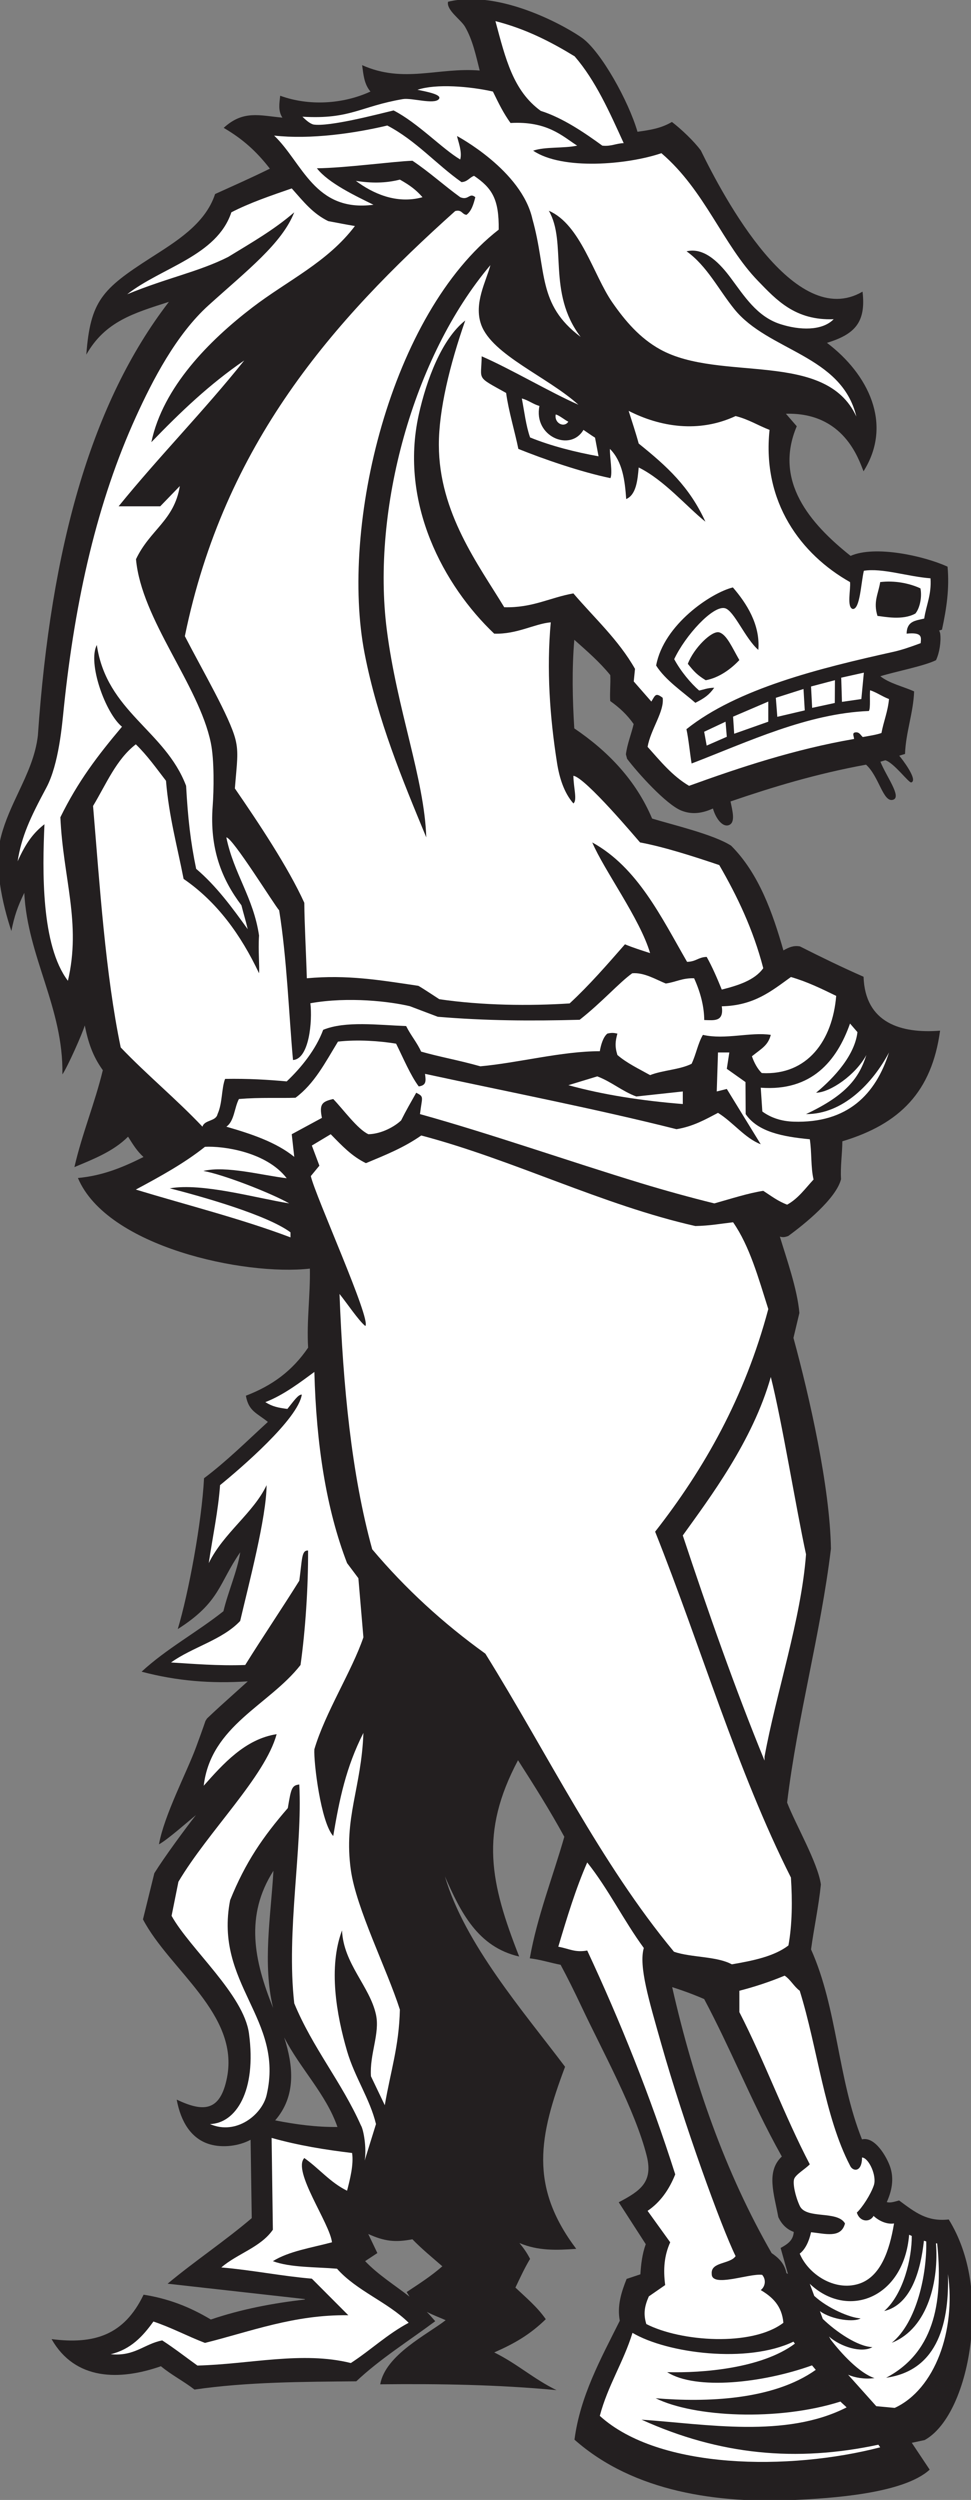
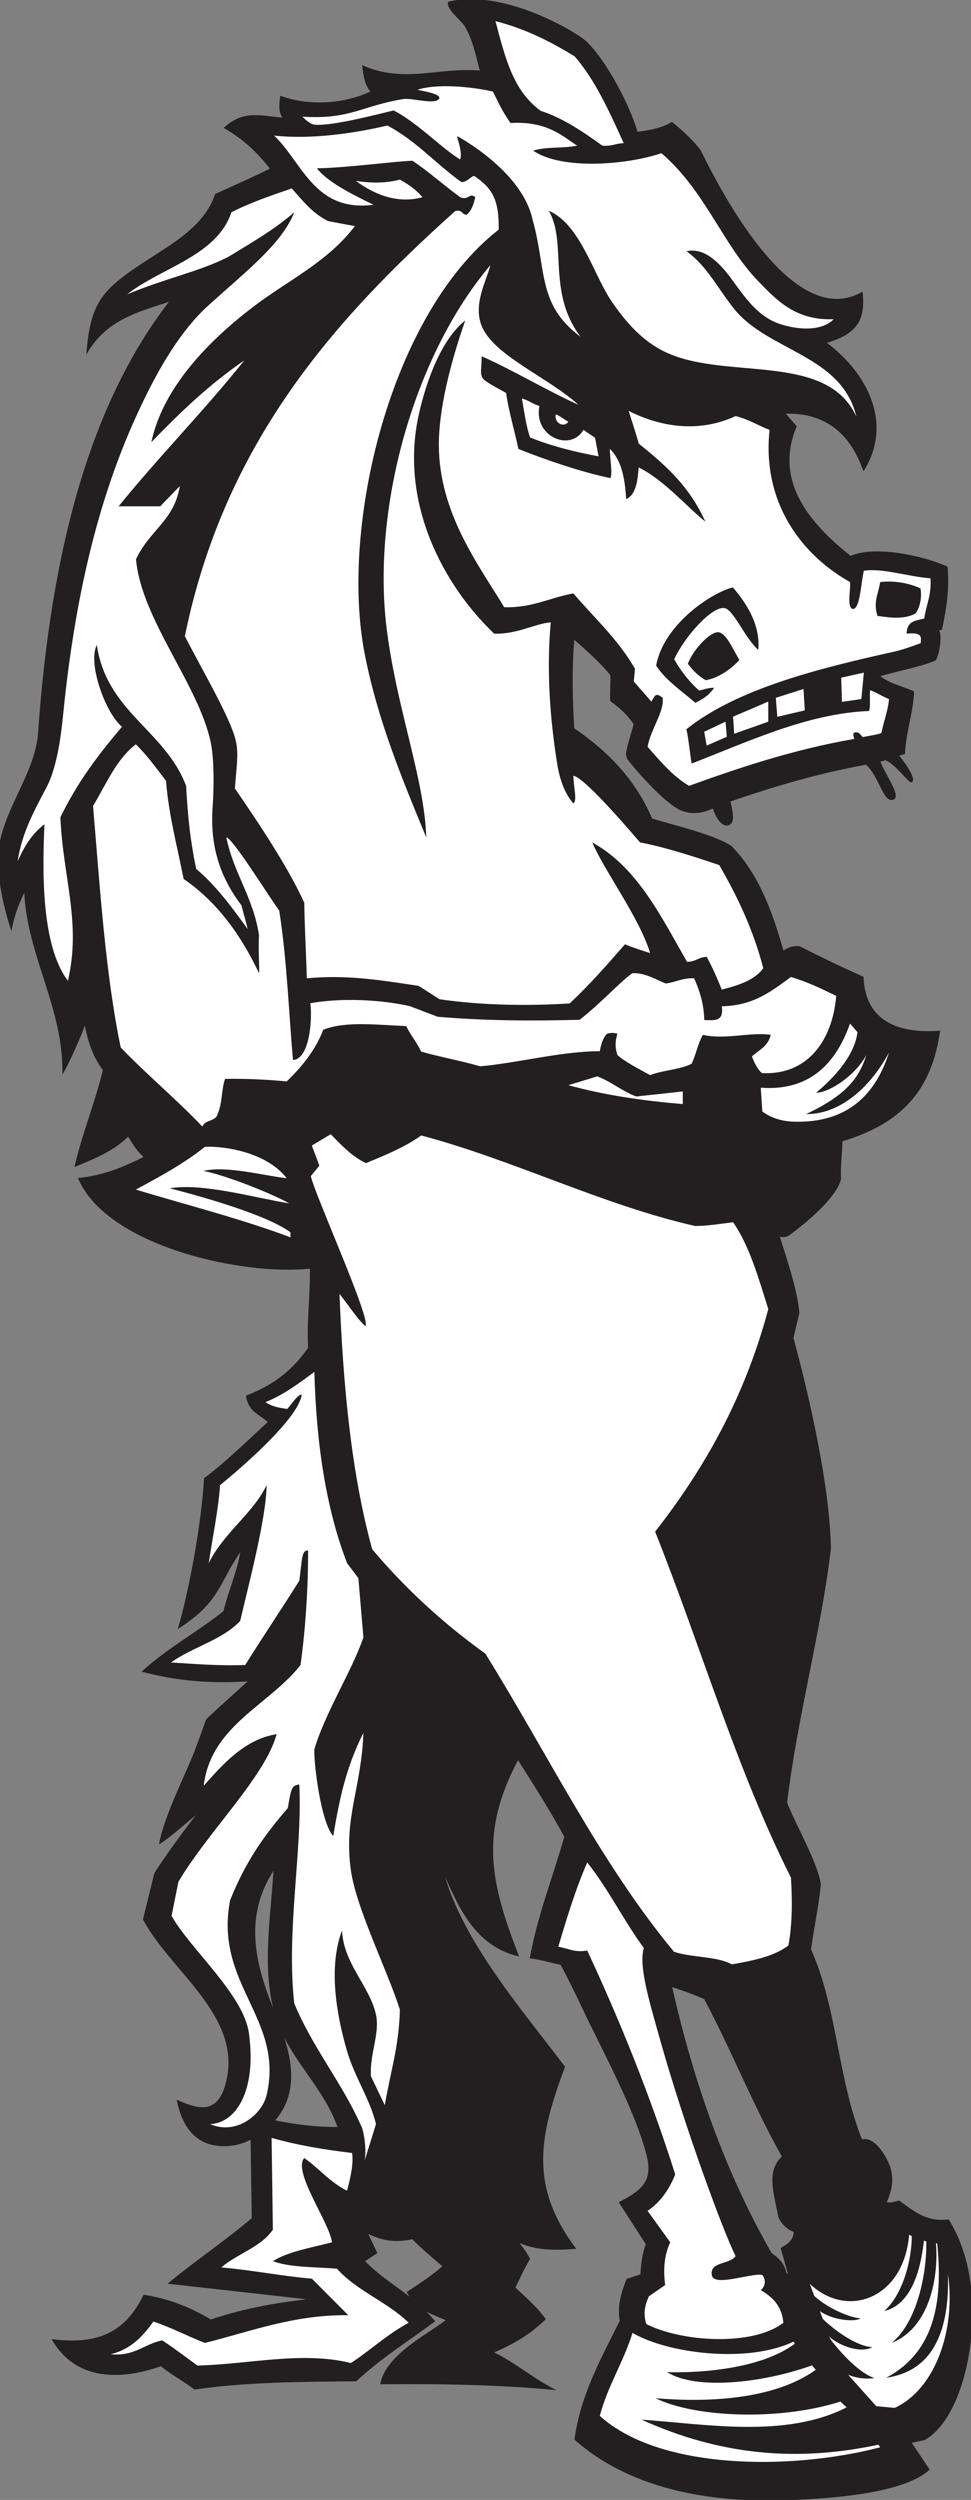
<svg xmlns="http://www.w3.org/2000/svg" viewBox="0 0 370.573 953.84" height="953.84" width="370.573" xml:space="preserve" id="svg2" version="1.1">
  <rect x="0" y="0" width="370.573" height="953.84" fill="#808080" stroke="none" />
  <defs id="defs6" />
  <g transform="matrix(1.333,0,0,-1.333,0,953.84)" id="g10">
    <g transform="scale(0.1)" id="g12">
      <path id="path14" style="fill:#231f20;fill-opacity:1;fill-rule:evenodd;stroke:none" d="m 687.77,2712.53 c -62.262,-90.03 -57.149,-142.4 -178.821,-219.85 31.016,103.65 68.586,304.88 75.207,431.81 65.203,48.95 122.742,106.3 182.785,161.15 -31.761,25.6 -55.324,30.75 -62.961,75.04 75.239,28.88 132.625,70.73 178.184,137.53 -4.57,75.75 6.473,150.74 5.008,226.28 -186.859,-21.2 -581.16,61.98 -664.07,259.36 69.14,6.44 126.152,29.16 187.718,60.08 -18.05,16.55 -28.574,33.21 -44.164,58.18 -41.812,-42.12 -99.808,-64.52 -153.593,-87.1 21.57,94.54 58.746,183.76 81.324,277.39 -29.692,41 -42.278,81.45 -51.692,128.15 -6.445,-22.73 -49.254,-118.81 -64.023,-140.2 3.191,190.76 -100.109,336.63 -109.16,519.65 -19.406,-40.14 -28.023,-65.35 -37.008,-109.2 -25.855,78.1 -51.027,189.01 -29.383,271.37 11.82,45 30.883,85.52 49.871,125.9 24.629,52.36 49.149,104.49 55.68,164.08 l -0.137,-0.69 c 18.188,263.23 55.781,507.36 121.227,724.03 59.468,196.89 141.976,371.01 253.863,516.13 -100.816,-32.4 -182.727,-56.04 -236.5,-151.04 11.512,153.89 45.84,187.93 182.645,276 71.878,46.27 157.73,96.91 186.054,183.66 52.477,23.8 105.176,47.03 156.813,72.64 -38.789,49.93 -77.711,84.82 -132.188,116.71 55.797,51.3 102.692,35.33 168.106,29.27 -12.934,19.62 -8.617,41.02 -6.367,62.7 81.933,-29.84 179.183,-24.42 258.442,11.99 -18.47,21.87 -20.07,48.55 -23.85,75.55 119,-53.22 217.81,-5.63 336.61,-15.41 -10.64,42.06 -19.99,87.58 -42.06,125.4 -11.99,20.54 -53.73,47.49 -48.63,71.45 153.47,37.41 348.59,-77.27 385.48,-104.75 53.42,-39.81 131.45,-179.32 156.96,-267.37 35.93,5 66.87,9.57 98.59,28.09 26.27,-20.13 63.34,-55.01 82.83,-81.75 64.83,-132.62 268.34,-517.7 462.91,-403.94 10.51,-89.03 -23.32,-122.36 -101.87,-146.57 118.04,-89.13 189.82,-232.35 104.72,-367.65 -14.06,34.58 -56.11,169.27 -222.22,164.72 l 31.03,-35.79 c -66.48,-157.11 37.42,-278.23 154.1,-371.02 70.41,30.9 209.85,-0.01 277.64,-30.86 5.72,-62.69 -2.81,-119.2 -15.92,-180.32 l -8.2,-2.47 c 1.21,-2.41 2.25,-5.13 3.05,-8.25 3,-23.03 -1.98,-55.65 -11.98,-76.63 -33.1,-16.58 -116.28,-32.65 -159.43,-45.97 25.43,-20.37 66.07,-29.58 96.74,-43.42 -2.09,-61.07 -24.02,-117.94 -26,-179.04 -5.54,-1.63 -11.13,-3.19 -16.58,-5.06 6.74,-7.54 55.2,-70.24 34.36,-76.47 -6.86,-2.04 -49.73,56.66 -74.24,63.47 l -14.01,-4.2 c 16.7,-41.63 60.88,-99.93 37,-108.57 -29.16,-10.56 -40.18,65.92 -78.19,100.17 -70.8,-12.92 -138.01,-29 -202.87,-47.12 -62.81,-17.57 -124.3,-37.36 -185.1,-58.21 5.8,-28.1 14.96,-61.15 -5.39,-67.91 -17.89,-5.95 -36.97,19.52 -44.94,47.74 -35.78,-16.26 -64.33,-16.42 -90.56,-5.89 -43.42,17.43 -124.56,107.48 -155.28,148.23 l -3.34,12.72 c 3.87,30.17 15.28,57.44 22.21,86.71 -19.26,27.25 -40.16,46.47 -67.15,65.88 -1.58,24.91 1.52,49.59 0.18,74.21 -30.45,37.5 -67.03,69.09 -102.97,101.07 -7.09,-83.54 -5.22,-170.08 -0.08,-253.56 97.17,-65.75 176.68,-148.88 222.81,-258.12 59.63,-18.13 176.15,-45.49 226.21,-77.63 79.83,-79.87 119.32,-193.54 149.71,-299.77 15.86,9.07 29.2,14.73 47.38,11.45 60.06,-30.42 120.45,-59.75 182.09,-86.86 4.38,-132.54 107.64,-163.09 219.07,-154.33 -23.68,-174.56 -114.79,-267.03 -279.77,-316.65 -0.25,-36.22 -6,-72.06 -3.75,-108.32 -13.97,-55.87 -105.57,-129.64 -151.23,-162.78 -9.3,-3.1 -13.95,-4.43 -23.91,-1.73 18.64,-61.72 50.14,-150.43 55.86,-218.55 l -16.97,-71.28 c 46.48,-170.7 104.53,-427.73 107.32,-603.53 -29.57,-244.33 -96.11,-482.16 -125.48,-726.53 24.49,-63.39 87.85,-172 96.68,-234.33 -6.22,-62.5 -19.73,-123.8 -28.15,-185.98 75.72,-169.12 75.94,-368.94 145.84,-543.74 37.91,9.3 71.86,-52.353 80.68,-78.81 9.22,-27.579 8.75,-59.93 -9.68,-100.641 10.25,-3.457 24.7,1.969 35.25,4.644 46.84,-34.753 80.27,-61.21 142.13,-54.402 64.02,-103.672 76.6,-230.879 63.01,-349.68 C 2764.61,325.047 2715.9,209.465 2647.3,171.453 l -36.85,-7.84 51.23,-76.828 C 2585.63,16.844 2374.1,4.727 2276.05,0 c -218.14,-10.535 -460.8,21.57 -631.3,172.598 16.36,124.843 74.66,230.175 129.74,340.41 -7.99,42.305 4.06,81.004 19.57,119.734 l 39.4,13.137 c 1.68,28.664 5.37,59.148 15.37,86.191 l -77.38,119.981 c 61.34,32.414 99.18,57.344 80.03,133.211 -32.96,130.638 -126.99,300.188 -186.27,426.148 -20.09,42.69 -40.25,83.26 -60.17,120.39 -29.98,5.74 -57.6,14.96 -88.26,18.46 21.36,120.33 65.52,231.41 98.88,347.91 -41.5,75.95 -86.85,147.75 -132.57,219.13 -110.37,-208.01 -79.55,-350.72 3.3,-561.85 -118.27,27.25 -167.3,126.06 -212.62,229.43 56.57,-193.02 224.65,-386.55 344.04,-545 -74.02,-196.9 -103.81,-341.142 31.98,-521.15 -56.31,-4.074 -109.52,-5.996 -162.7,16.747 12.15,-14.629 21.93,-28.602 30.53,-45.477 -16.06,-26.594 -28.54,-54.16 -41.94,-82.109 30.86,-29.297 62.03,-54.961 86.9,-90.508 -46.37,-45.078 -90.53,-70 -147.58,-95.117 65.43,-32.09 112.81,-76.094 178.42,-107.969 -167.87,15.859 -336.39,18.516 -504.87,16.726 14.93,84.375 135.88,143.243 187.39,183.536 -18.02,7.929 -36.55,14.707 -54,23.839 8.38,-8.593 16.2,-17.734 24.13,-26.765 C 1170.52,455.184 1088.81,404.383 1020,339.59 867.262,338.164 708.082,337.969 556.832,315.957 c -30.879,23.945 -66.195,41.875 -96.133,66.797 -117.808,-41.242 -245.539,-41.27 -313.047,77.644 121.961,-15.527 207.7,11.036 263.434,127.168 70.922,-11.238 130.988,-34.351 192.57,-71.101 87.36,29.687 178.153,46.922 269.684,57.265 l -1.309,1.375 -392.176,43.887 c 78.286,65.246 163.59,121.789 240.887,187.68 l -3.304,224.288 c -33.485,-18.12 -79.805,-23.62 -116.282,-13.1 -53.418,15.39 -83.457,64.04 -95.265,128.05 75.632,-35.86 124.699,-35.38 144.027,63.05 35.707,181.72 -164.496,307.86 -240.598,452.88 l 32.555,132.15 c 28.852,46.44 89.551,128.77 119.039,166.21 -20.664,-16.61 -82.086,-71.14 -105.824,-83.6 15.062,83.91 80.297,207.4 106.535,278.89 9.121,24.86 18.254,49.72 26.672,74.42 l 4.512,7.04 c 26.296,25.08 50.738,46.98 75.171,68.87 13.817,12.38 27.645,24.77 41.317,37.23 -105.274,-6.75 -201.793,0.79 -303.93,27.68 71.063,65.66 158.379,112.79 234.313,173.08 13.156,55.49 40.05,115.59 48.09,168.72 z m 1568.15,-2065.753 -21.02,74.5 c 20.28,11.094 35.98,21.606 37.66,45.93 -20.61,7.43 -35.14,22.723 -44.26,42.402 -12.28,67.313 -35.6,130.215 10.06,173.418 -46.91,83.893 -83.83,163.173 -121.17,243.383 -31.66,68 -63.65,136.68 -101.12,207.28 -21.97,9.62 -43.67,17.86 -63.59,24.82 -9.73,3.39 -19.16,6.53 -28.05,9.38 31.31,-138.22 69.4,-269.62 114.85,-393.53 48.04,-131.02 104.43,-253.844 169.9,-367.77 19.45,-13.25 36.6,-29.031 42.36,-57.285 1.49,-0.77 2.95,-1.61 4.38,-2.528 z m -1083.38,-64.953 -8.24,13.313 c 34.95,23.117 70.56,45.949 102.12,73.679 -29,25.325 -58.87,49.629 -85.66,77.325 -48.91,-9.403 -79.6,-6.102 -126.4,15.097 l 26.01,-54.539 -35.01,-23.097 c 37.59,-39.414 84.41,-68.446 127.18,-101.778 z M 966.117,1067.58 c -32.527,94.19 -107.512,168.06 -152.469,256.39 26.122,-80.9 34.915,-167.46 -25.82,-237.5 58.992,-11.67 117.965,-19.55 178.289,-18.89 z M 781.84,1408.46 c -30.567,127.05 -6.348,263.32 1.019,392.44 -81.808,-128.15 -55.941,-256.28 -1.019,-392.44 v 0" />
      <path id="path16" style="fill:#ffffff;fill-opacity:1;fill-rule:evenodd;stroke:none" d="m 1850.43,503.508 c -9.02,29.469 -5.06,51.187 7.21,79.199 l 46.79,32.398 c -5.95,45.508 -2.73,84.368 14.4,122.395 l -64.79,90 c 36.51,24.688 61.7,60.703 79.2,104.402 -71.89,225.728 -157.38,437.808 -252.01,640.798 -35.16,-6.54 -51.85,5.37 -82.79,10.81 24.76,83.22 49.9,166.1 82.79,241.2 60.2,-75.41 104.59,-166.62 162.01,-244.81 -14.94,-52.02 14.57,-149.46 49.83,-273.97 65.06,-229.68 171.97,-524.719 212.97,-608.032 -16.08,-23.523 -71.14,-15.8 -68.4,-50.398 -1.29,-41.203 106.91,1.609 144.35,-3.125 11.43,-12.687 10.02,-32.609 -3.96,-43.672 33.14,-19.668 60.66,-44.941 64.8,-93.605 -89.86,-68.7 -294,-54.188 -392.4,-3.59 v 0" />
-       <path id="path18" style="fill:#ffffff;fill-opacity:1;fill-rule:evenodd;stroke:none" d="m 2289.63,705.105 c 15.02,11.243 26.56,33.86 32.4,61.192 39.81,-3.77 86.21,-18.66 97.21,25.207 -21.94,38.066 -111.39,10.945 -129.61,50.398 -13.15,28.469 -20.16,63.828 -16.02,76.653 4.18,12.949 32.35,29.023 44.83,42.148 -72.89,139.507 -129.51,295.297 -201.6,435.597 0,20.4 0,40.8 0,61.2 45.82,11.78 88.9,26.3 129.61,43.2 17.22,-11.57 26.56,-31.02 43.18,-43.2 51.05,-163.75 70.55,-359.05 144,-500.402 7.58,-17.371 34.12,-20.34 34.46,23.215 19.41,-1.418 42.79,-52.579 33.77,-79.485 -9.03,-26.902 -33.31,-63.848 -48.75,-78.281 8.51,-27.676 37.57,-28.563 47.94,-9.512 16.14,-15.183 39.24,-24.805 58.58,-21.531 -12.89,-78.301 -38.75,-153.039 -100.8,-172.805 -69.3,-22.066 -144.63,27.149 -169.2,86.406 v 0" />
      <path id="path20" style="fill:#ffffff;fill-opacity:1;fill-rule:evenodd;stroke:none" d="m 972.035,3451.9 c 20.934,-25.69 54.325,-76.01 73.805,-91.68 18.66,15.48 -144.008,374.28 -155.934,429.14 l 24.532,29.74 -21.602,57.6 54,32.4 c 33.664,-34.39 60.484,-63.06 100.804,-82.8 55.84,23.35 108.04,43.99 158.4,79.2 264.47,-69.86 518.61,-199.09 784.8,-259.2 42.85,1.03 67.89,6.1 107.99,10.81 47.73,-68.69 72.69,-160.12 100.8,-248.41 -67.44,-252.95 -183.36,-457.43 -323.99,-637.2 131.04,-328.55 234.67,-684.53 388.79,-990 4.28,-65.7 3.79,-134.81 -7.18,-194.4 -40.84,-31.17 -100.55,-43.46 -162.02,-53.99 -43.57,23.62 -115.44,18.95 -165.6,35.99 -210.65,253.74 -361.93,566.88 -539.99,853.2 -120.8,86.8 -229.07,186.14 -324,298.8 -59.31,215.5 -83.406,466.2 -93.605,730.8 v 0" />
-       <path id="path22" style="fill:#ffffff;fill-opacity:1;fill-rule:evenodd;stroke:none" d="m 2188.83,2116.3 c -85.04,207.76 -161.04,424.56 -233.99,644.4 76.8,107.07 200.22,270.19 252,453.6 31.89,-126.57 72.18,-375.41 100.8,-507.6 -13.73,-185.53 -86.57,-400.7 -118.81,-579.6 0,-3.59 0,-7.2 0,-10.8 v 0" />
-       <path id="path24" style="fill:#ffffff;fill-opacity:1;fill-rule:evenodd;stroke:none" d="m 2185.23,3747.11 c -43.47,-6.68 -91.81,-22.54 -140.07,-36.01 -68.17,16.76 -143.38,37.6 -209.12,57.6 -207.54,63.15 -431.41,141.84 -633.6,198 5.93,50.18 12.83,48.97 -10.8,61.21 -15.51,-27.58 -29.67,-51.94 -43.2,-79.21 -18.63,-17.89 -56.53,-38.79 -93.6,-39.6 -31.11,14.08 -72.36,71.51 -100.801,100.8 -32.785,-7.44 -40.215,-15.1 -32.402,-54 l -86.399,-46.8 7.2,-64.8 c -51.77,41.83 -121.754,65.45 -194.403,86.4 22.903,15.51 22.723,54.09 36.004,79.2 61.531,5.11 116.293,1.98 161.996,3.61 54.028,40.13 84.504,99.85 121.606,160.68 55.319,6.3 118.829,2 166.399,-5.89 20.68,-41.71 41.49,-91.3 64.8,-122.4 21.52,3.23 20.89,14.46 18,36 240.74,-52.04 486.09,-99.51 720,-158.39 47.44,7.76 82.61,27.77 118.8,46.79 43.6,-27.21 76.9,-72.37 122.39,-90 l -97.19,158.4 -28.81,-7.2 3.61,111.61 h 32.39 l -7.19,-46.81 53.5,-37.92 0.5,-91.68 c 34.46,-50.74 105.71,-64.69 183.6,-72 5.8,-36.2 2.61,-81.39 10.8,-115.2 -23.67,-25.52 -43.91,-54.49 -75.61,-72 -26.25,9.75 -46.52,25.48 -68.4,39.61 v 0" />
      <path id="path26" style="fill:#ffffff;fill-opacity:1;fill-rule:evenodd;stroke:none" d="m 579.641,3930.7 c -74.7,78.91 -158.942,148.26 -234.004,226.8 -43.965,210.47 -60.36,467.61 -79.199,691.2 37.472,62.13 66.152,133.05 122.402,176.4 32.359,-31.24 58.703,-68.49 86.398,-104.4 8.399,-101.99 32.453,-188.34 50.399,-280.8 96.035,-65.97 163.949,-160.06 216,-270 1.976,17.23 -2.887,64.82 0,108.01 -16.024,108.77 -72.461,177.13 -93.602,280.79 17.449,0.19 137.57,-193.93 151.203,-208.8 22.125,-136.89 28.028,-300.68 39.602,-428.4 46.394,2.79 55.957,111.14 49.769,162.53 109.996,19.48 229.091,4.81 284.951,-8.49 l 79.82,-30.25 c 137.91,-11.56 267.5,-12.34 406.25,-8.59 64.65,50.9 112.38,105.72 150.41,133.09 34.2,2.99 68.55,-18.29 96.13,-29.33 29.59,4.23 47.01,16.09 81.08,15.04 19.23,-42.4 28.69,-82.58 29,-119.55 27.91,-0.69 56.97,-5.97 50.2,39.34 92.87,1.92 142.79,44.22 197.98,83.81 47.48,-13.72 88.38,-34.03 129.61,-54 -10.49,-127.64 -82.09,-228.01 -212.89,-220.97 -12.26,11.12 -23.04,31.94 -28.32,48.17 28.63,22.83 45.92,30.89 54.01,61.21 -57.56,8.85 -130.79,-14.68 -194.4,0 -14.3,-24.12 -19.86,-56.95 -32.4,-82.81 -33.52,-16.89 -82.64,-18.16 -118.81,-32.4 -32.3,18.08 -66.56,34.24 -93.59,57.6 -7.84,25.19 -5.73,40 0,61.21 -9.59,2.01 -15.57,3.21 -28.81,0 -11.78,-9.68 -18.34,-31.36 -21.58,-50.41 -108.17,0.19 -232.74,-33.3 -342.01,-43.19 -63.8,17.99 -113.85,26.26 -169.55,42.05 -11.69,26 -29.46,46.15 -42.85,73.14 -80.71,3.04 -174.477,15.22 -237.602,-10.79 -20.824,-56.33 -62.949,-108.49 -104.402,-147.61 -53.965,4.88 -108.887,8.32 -176.398,7.2 -10.536,-27.44 -7.258,-69.29 -21.602,-100.8 -4.789,-21.61 -37.109,-15.68 -43.195,-36 v 0" />
      <path id="path28" style="fill:#ffffff;fill-opacity:1;fill-rule:evenodd;stroke:none" d="m 1954.84,3995.5 c -117.75,9.46 -227.89,26.52 -327.59,54 l 82.79,25.2 c 40.88,-15.52 70.55,-42.24 111.6,-57.59 l 133.2,14.39 v -36 0" />
      <path id="path30" style="fill:#ffffff;fill-opacity:1;fill-rule:evenodd;stroke:none" d="m 2023.24,5021.5 -7.2,39.6 61.21,28.8 3.59,-43.2 -57.6,-25.2 v 0" />
      <path id="path32" style="fill:#ffffff;fill-opacity:1;fill-rule:evenodd;stroke:none" d="m 2102.01,5055.39 -3.18,48.91 100.8,43.2 v -57.6 l -97.62,-34.51 v 0" />
      <path id="path34" style="fill:#ffffff;fill-opacity:1;fill-rule:evenodd;stroke:none" d="m 2225.47,5103.88 -4.24,54.42 79.2,25.21 3.61,-61.21 -78.57,-18.42 v 0" />
-       <path id="path36" style="fill:#ffffff;fill-opacity:1;fill-rule:evenodd;stroke:none" d="m 2325.21,5129.5 -3.18,61.2 68.4,18 -0.41,-65.22 -64.81,-13.98 v 0" />
      <path id="path38" style="fill:#ffffff;fill-opacity:1;fill-rule:evenodd;stroke:none" d="m 2410.55,5146.66 -2.11,69.24 64.8,14.4 -7.2,-75.6 -55.49,-8.04 v 0" />
      <path id="path40" style="fill:#ffffff;fill-opacity:1;fill-rule:evenodd;stroke:none" d="m 1713.63,5849.5 c -66.75,12.05 -136.29,29.64 -195.95,53.97 -11.68,32.71 -16.53,74.36 -23.64,111.63 18.95,-5.04 31.76,-16.22 50.39,-21.59 -17.85,-86.65 88.28,-132.79 126,-68.41 12.11,-7.99 22.73,-15.85 33.16,-22.24 l 10.04,-53.36 v 0" />
      <path id="path42" style="fill:#ffffff;fill-opacity:1;fill-rule:evenodd;stroke:none" d="m 1591.09,5969.28 c 10.36,-2.48 26.39,-16.3 36.02,-20.65 -11.88,-18.59 -40.98,-4.29 -36.02,20.65 v 0" />
      <path id="path44" style="fill:#ffffff;fill-opacity:1;fill-rule:evenodd;stroke:none" d="m 1018.84,6637.91 c 43.17,-6.93 85.41,-6.97 126,3.59 29.19,-16.52 46.04,-29.04 64.8,-50.4 -75.72,-20.9 -144.18,12.04 -190.8,46.81 v 0" />
      <path id="path46" style="fill:#ffffff;fill-opacity:1;fill-rule:evenodd;stroke:none" d="m 1418.44,7095.1 c 86.99,-22.21 159.02,-59.36 226.79,-100.8 60.1,-69.5 99.81,-159.4 140.41,-248.4 -22.16,-0.64 -35.68,-9.91 -61.21,-7.2 -48.65,35.36 -112.38,79.37 -176.25,99.5 -79.14,57.66 -100.78,149.07 -129.74,256.9 v 0" />
      <path id="path48" style="fill:#ffffff;fill-opacity:1;fill-rule:evenodd;stroke:none" d="m 1379.05,6135.73 c -0.78,-70.35 -18.04,-55.88 70.01,-104.89 6.49,-49.9 25.61,-113.14 34.98,-160.17 72.64,-29.36 179.18,-66.14 263.66,-83.66 6.77,14.79 -2.35,61.23 -1.45,83.66 36.39,-36.7 42.83,-90.79 46.58,-143.57 28.46,12.35 32.54,52.94 35.8,90.49 73.44,-36.5 135.82,-110.95 191,-155.29 -45.92,100.48 -109.9,158.39 -191,223.68 -8.71,32.11 -19.08,62.54 -28.81,93.6 90.18,-46.06 200.75,-64.03 306.22,-14.88 36.58,-9.02 64.25,-26.95 97.2,-39.6 -21.91,-207.01 90.12,-356.58 230.39,-435.6 2.54,-20.27 -10.23,-72.51 8.03,-77.06 20.66,-0.55 23.11,72.76 31.58,109.46 53.24,8.39 124.94,-16.65 190.8,-21.6 3.17,-47.57 -12.32,-76.48 -18,-115.2 -24.61,-6.1 -49.63,-6.54 -50.4,-43.2 46.18,4.58 41.53,-10.34 40.24,-27.28 -30.68,-11.26 -53.56,-19.29 -78.44,-24.82 -211.52,-47 -446.62,-105.19 -592.19,-221.38 5.88,-25.32 11.12,-78.14 14.87,-98.18 161.76,62.16 331.07,143.19 507.5,150.27 5.45,7.78 1.5,46.49 3.61,59.39 19.71,-6.71 34.81,-18 54,-25.2 -3.35,-36.24 -15.43,-63.76 -21.6,-97.2 -14.59,-5.17 -36.11,-8.34 -53.55,-11.54 -6.95,6.34 -9.61,14.77 -21.13,13.34 -9.93,-1.24 -4.61,-9.77 -3.68,-18.83 -168.9,-29.09 -327.13,-81.47 -472.44,-134.17 -48.32,28.47 -82.48,71.11 -118.79,111.61 9.07,50.8 48.5,101.47 43.21,140.39 -20.14,15.52 -21.23,7.75 -32.41,-10.8 l -50.41,57.6 3.6,36 c -47.37,83.42 -116.21,145.38 -176.39,216 -67.28,-11.92 -116.66,-41.74 -198.01,-39.6 -73.27,121.15 -186.77,269.82 -187.19,464.4 -0.22,99.78 31.25,229.73 75.6,356.4 -67.2,-52.8 -111.13,-170.08 -133.2,-270 -56.09,-253.91 72.07,-489.67 216,-626.4 64.93,-2.39 115.47,28.33 162,32.4 -12.31,-134.63 -2.82,-271.01 18.06,-403.16 6.62,-41.85 19.98,-84.95 46.74,-115.24 11.72,9.22 0.35,44.44 0,79.2 34.57,-4.98 184.12,-183.6 190.8,-190.8 70.69,-13.21 155.26,-40.73 226.8,-64.8 51.4,-88.99 97.05,-183.73 125.99,-295.2 -25,-35 -73.41,-49.65 -118.78,-61.19 -13.21,32.39 -26.84,64.37 -43.21,93.59 -24.96,-1.03 -29.78,-13.55 -56.13,-14.2 -73.81,127.79 -141.43,270.25 -271.47,341.8 33.64,-79.45 136.78,-218.72 165.59,-316.8 -24.51,7.89 -49.16,15.64 -71.99,25.21 -51.02,-58.2 -101.66,-116.74 -158.4,-169.2 -114.88,-7.41 -249.87,-5.99 -373.09,12.05 -13.94,8.86 -45.43,30.11 -60,38.34 -112.28,16.73 -203.121,32.09 -319.312,21.6 -1.958,70.05 -6.829,156.37 -7.204,216 -46.054,101.61 -132.5,231.14 -198.8,327.36 5.687,72.08 11.398,101.93 1.632,140.64 -15.996,63.39 -94.238,196.99 -144.828,295.2 112.742,550.85 424.063,903.13 774.002,1216.8 19.44,5.05 19.07,-9.72 32.4,-10.8 14.34,10.86 20.08,30.32 25.2,50.4 -17.2,14.6 -18.79,-10.28 -43.2,0 -46.66,33.74 -88.55,72.25 -136.8,104.4 -55.47,-2.02 -192.547,-20.73 -273.598,-21.59 32.891,-42.56 112.058,-79.77 161.998,-104.41 -168.533,-22.12 -203.322,120.68 -284.4,198 104.484,-11.7 230.66,6.49 324,28.8 81.94,-42.86 139.35,-110.25 212.39,-162 17.22,0.79 22.76,13.25 36.01,18 51.38,-35.01 71.76,-66.42 70.53,-154.04 -309.78,-240.99 -455.204,-847.85 -383.73,-1213.96 37.3,-191.07 107.95,-360.04 176.39,-525.6 -5.43,168.02 -84.04,365.82 -113.16,595.51 -43.4,342.17 74.93,780.24 296.77,1042.49 -11.62,-45.2 -48.65,-109.32 -26.29,-170.76 31.39,-86.21 189.98,-149.14 278.29,-228.84 -79.32,34.78 -197.21,104.28 -276.99,138.63 z m 499.47,-885.1 c 26.44,-41.96 75.82,-74.83 112.32,-106.72 25.96,13.29 39.12,22.23 54,43.19 -19.1,-0.28 -30.31,-5.48 -43.2,-7.99 -23.83,20.63 -52.73,55.07 -71.37,89.8 31.86,67.75 110.63,154.01 144.98,145.89 26.21,-6.17 58.03,-86.81 95.86,-119.42 5.98,72.92 -34.49,134.27 -72.83,178.82 -61.17,-14.73 -198.28,-105.84 -219.76,-223.57 z m 141.99,-42.11 c 39.43,7.37 73.77,33.55 96.33,57.78 -20.75,35.67 -35.9,72.75 -57.6,79.27 -21.04,6.31 -73.24,-45.39 -90,-90.07 18.69,-23.19 26.8,-31.82 51.27,-46.98 z m 600.33,190.98 c 13.22,16 19.24,48.76 14.39,72 -31.32,14.64 -74.31,23.14 -115.19,18 -5.51,-34.4 -20.49,-56.16 -7.81,-96.87 18.22,-1.69 71.99,-13.72 108.61,6.87 v 0" />
      <path id="path50" style="fill:#ffffff;fill-opacity:1;fill-rule:evenodd;stroke:none" d="m 2318.44,618.699 c 108.57,-103.015 269.8,-40.886 284.39,140.403 l 7.54,-3.469 c 0.55,-62.363 -23.28,-165.899 -78.85,-214.918 76.23,18.23 104.18,113.941 113.69,201.277 l 6.59,-2.031 c 2.32,-92.129 -26.66,-231.652 -98.62,-290.098 106.08,41.864 134.77,182.395 126.51,284.617 l 3.42,-0.085 c 15.5,-151.887 0.19,-307.707 -146.1,-384.61 152.58,21.492 180.67,165.438 177.03,296.758 22.95,-161.203 -36.95,-329.688 -152.46,-383.035 l -52.87,4.957 -80.53,89.992 c 19.16,-8.566 47.64,-13.469 75.57,-9.668 -43.38,14.094 -95.72,71.27 -124.67,109.227 l -5.58,9.699 c 33.02,-29.367 93.59,-48.211 124.25,-30.266 -42.77,1.641 -104.62,44.485 -142.07,80.781 l -8.26,22.286 c 34.88,-25.614 99.57,-32.196 116.53,-20.789 -30.43,1.57 -94.11,28.808 -132.66,64.285 l -12.85,34.687 z M 831.637,3613.9 c -140.153,53.05 -294.574,91.82 -442.797,136.8 69.555,37.25 138.523,75.08 197.996,122.41 52.223,2.71 175.84,-14.41 234,-90 -69.102,8.07 -173.34,36.62 -238.742,20.89 57.269,-9.94 194.273,-63.49 245.941,-92.9 -96.183,15.46 -248.441,59.4 -342,43.2 93.707,-23.95 279.11,-76.5 345.602,-126 v -14.4 z m 1476.003,352.8 c 106.42,-0.57 191.4,89.32 237.59,176.41 -37.87,-119.34 -118.41,-203.15 -273.59,-198.01 -33.63,1.11 -63.98,10.63 -89.02,29.02 l -4.59,68.18 c 145.06,-10.96 217.71,76 255.6,183.6 l 21.27,-24.59 c -8.98,-76.68 -85.39,-146.1 -118.45,-173.4 40.39,0.68 113.35,50.84 143.98,107.99 -20.8,-66.05 -58.3,-115.41 -172.79,-169.2 z M 1717.25,240.703 c 23.1,87.285 67.59,153.203 93.59,237.598 99.51,-58.848 328.98,-88.496 460.8,-25.196 1.37,-1.894 2.75,-3.8 4.16,-5.683 -94.92,-71.067 -265.16,-84.461 -365.62,-81.621 81.91,-52.293 273.78,-31.281 414.61,19.414 3.57,-4.297 7.16,-8.574 10.76,-12.832 -122.44,-87.012 -313.6,-93.172 -458.32,-81.25 108.86,-54.004 349.82,-66.399 528.98,-9.512 3.2,-3.644 14.42,-13.008 17.62,-16.66 -174.98,-89.168 -402.07,-47.793 -587.09,-35.117 224.06,-101.457 443.32,-121.895 678.01,-71.692 1.77,-2.468 3.53,-4.961 5.29,-7.449 -259.2,-67.258 -633.26,-64.25 -802.79,90 v 0" />
      <path id="path52" style="fill:#231f20;fill-opacity:1;fill-rule:evenodd;stroke:none" d="m 1402.98,372.91 c -53.44,5.906 -197.28,8.731 -233.82,10.586 55.84,57.559 205.58,79.109 245.68,130.809 -59.02,16.582 -106.62,44.582 -158.4,68.402 41,25 75.75,56.238 111.6,86.395 -59.41,48.601 -120.52,95.488 -169.2,154.804 58.36,149.227 142.66,272.544 144,478.794 21.03,-17.37 37.73,-39.07 50.4,-64.8 22.09,11.9 3.33,39.76 3.59,61.2 -119.29,221.06 -342.46,353.02 -327.59,691.2 3.26,74.28 9.12,122.78 3.6,198 l -32.41,64.81 c -45.219,-56.78 -75.762,-128.23 -93.594,-212.41 l -14.398,118.8 c 44.664,116.13 113.592,208.01 158.402,324.01 l -14.4,86.39 273.6,-205.19 c 28.27,-80.17 46.98,-133.46 64.8,-219.6 -50.8,-107.88 -90.5,-233.21 -61.2,-385.21 -45.7,88.96 -82.22,191.49 -79.2,302.4 1.37,50.33 17.97,98.89 14.4,154.8 -46.46,-21.44 -89.91,-177.87 -97.2,-226.8 -5.18,-238.61 90.45,-372.31 194.4,-507.6 29.84,-38.83 59.51,-72.69 82.79,-115.2 22.69,-41.4 46.37,-81.02 72.01,-122.39 -41.74,-128.89 -88.61,-282.044 -36,-421.204 7.23,-22.765 20.8,-34.523 32.41,-57.609 -112.39,42.473 -153.1,163.273 -154.81,306.003 -62.59,-182.73 0.31,-295.495 71.99,-374.402 -9.41,-38.582 -37.42,-58.582 -50.39,-93.593 23.67,-36.328 69.94,-50.055 100.8,-79.2 -37.18,-48.964 -188.64,-85.437 -198,-115.203 30.68,-12.07 65.57,-25.566 96.14,-36.992 z m -273.26,447.285 -110.88,46.903 73.25,90.91 c 33.38,63.582 94.49,362.352 88.75,445.502 l -36,111.6 c 33.43,-29.91 47.84,-50.55 72,-72 53.84,-260.31 -76.52,-391.73 -87.12,-622.915 z M 2438.16,5945.02 c -30.99,42.95 -62.4,69 -126.93,80.88 -108.59,19.99 -213.77,-19.66 -309.59,-25.2 -159.88,-9.24 -261.29,72.84 -360,162 13.99,-52.84 77.19,-96.25 116.29,-158.05 36.76,-58.05 49.96,-133.99 49.63,-198.96 -43.36,152.22 -94.73,191.17 -162.33,249.01 -51.11,43.74 -113.73,72.77 -161.99,118.81 -34.02,32.44 -66.52,72.39 -57.61,140.4 10.48,80.05 83.12,116.57 64.84,214.31 60.47,-182.47 9.63,-272.66 215.45,-385.41 -8.75,20.93 -29.38,45.2 -52.76,106.06 -22.03,57.36 -27.71,147.99 -38.98,244.06 75.47,-93.89 68.73,-213.22 163.93,-305.02 203.28,-196.05 557.61,-10.07 660.05,-242.89 z M 1062.7,6503.15 c 32.53,-4.33 42.91,-4.42 82.14,-2.05 -324.176,-285.93 -568.067,-635.03 -687.606,-1054.8 -18.218,38.74 -25.343,71.59 -29.152,107.04 74.359,99.34 114.57,144.37 119.422,267.78 l -96.199,-86.12 -59.203,-6.71 c 116.503,142.28 284.199,290.31 366.722,449.97 -105.918,-46.34 -196.562,-117.68 -273.996,-203.55 141.387,285.74 420.785,311.44 577.872,528.44 z M 370.836,4002.71 c -15.504,-14.25 -41.559,-45.73 -65.234,-61.38 8.953,28.96 37.343,89.26 43.636,118.97 10.883,-5.98 183.559,-152.11 183.598,-158.4 -20.957,-18.31 -31.504,-25.69 -46.801,-36 -53.687,30.31 -83.508,84.49 -115.199,136.81 v 0" />
      <path id="path54" style="fill:#ffffff;fill-opacity:1;fill-rule:evenodd;stroke:none" d="m 464.438,456.699 c -52.208,-10.195 -78.586,-46.211 -147.602,-39.601 57.973,14.035 92.328,51.679 122.402,93.605 52.141,-17.461 97.25,-41.945 147.598,-61.199 130.719,32.644 255.766,81.422 410.406,79.195 L 892.836,633.426 c -86.395,7.207 -172.797,24.883 -259.199,32.082 45.648,39.551 112.832,57.558 147.597,108 l -3.597,262.792 c 77.613,-21.88 153.883,-34 230.403,-43.195 4.94,-33.601 -6.23,-76.164 -14.403,-108 -48.289,23.704 -80.176,63.821 -122.403,93.594 -34.879,-37.176 72.938,-186.308 79.2,-241.199 -58.711,-15.684 -123.391,-25.402 -169.2,-53.992 49.829,-18.578 120.454,-16.352 183.606,-21.606 56.33,-63.672 144.89,-95.097 205.2,-154.804 -61.11,-32.481 -108.87,-78.328 -165.6,-115.196 -138.952,34.661 -289.71,-3.476 -439.206,-7.195 -33.55,24.043 -65.824,49.375 -100.796,71.992 z M 1256.44,6871.9 c 10.37,12.48 -31.99,20.81 -61.21,26.66 53.13,17.94 150.47,9.86 216,-5.05 17.89,-36.62 29.98,-61.44 50.41,-90 105.25,5.98 148.56,-37.76 190.8,-64.81 -39.02,-8.27 -91.44,-2.47 -125.99,-14.4 83.78,-56.72 270.7,-40.07 367.18,-7.2 124.91,-106.87 175.59,-261.41 276.39,-365.46 52.79,-54.51 106.7,-113.93 216.82,-109.74 -33.27,-33.85 -97.46,-31.93 -153.25,-13.86 -66.71,21.61 -103.34,80.99 -141.95,132.66 -27.19,36.35 -72.6,88.43 -126,75.6 58.72,-42.07 90.92,-108.82 136.8,-165.6 97.46,-120.61 306.92,-130.82 349.34,-307.45 -88.15,191.93 -390.28,97.3 -561.74,192.25 -58.16,32.2 -100.12,81.32 -137.33,135.03 -53.53,77.31 -90.64,222.83 -181.44,261.81 53.14,-91.73 -6.04,-233.72 91.15,-361.08 -124.98,93.5 -96.35,188.69 -137.93,336.69 -30.66,140.11 -215.53,237.95 -216.03,238.26 2.62,-14.13 15.39,-44.61 9.18,-67.11 -51.35,30.32 -121.03,104.53 -190.8,140.4 -44.09,-10.5 -184.57,-47.62 -229.887,-40.26 -8.973,2.87 -17.348,8.86 -31.113,22.32 137.37,-8.2 165.19,29.59 287.54,50.36 25.3,4.29 89.4,-16.44 103.06,-0.02 z M 194.438,4348.3 c -77.133,101.69 -73.075,316.14 -67.141,448.13 -30.914,-24.34 -52.418,-51.84 -76.863,-106.13 11.324,71.27 35.391,123.38 82.066,210.36 36.387,67.8 45.469,183 50.238,228.84 32.637,313.78 96.172,590.85 206.555,833.23 47.598,104.52 114.824,234.97 207.793,319.02 110.387,99.79 210.254,176.81 245.352,266.16 -58.059,-50.15 -119.649,-85.26 -189,-127.67 -83.942,-42.53 -175.004,-59.76 -289.29,-106.98 98.235,77.05 256.618,109.51 298.29,234.65 53.015,27.38 113.074,47.72 172.8,68.39 35.11,-39.54 60.262,-71.74 104.403,-93.6 25.504,-4.67 50.519,-9.84 76.499,-14.04 -78.878,-104.11 -192.019,-155.28 -293.589,-233.1 -123.602,-94.69 -255.957,-227.86 -289.25,-385.67 84.371,87.32 166.047,165.41 265.961,233.93 C 584.625,5980.2 455.336,5849.16 339.566,5706.37 h 119.18 l 56.117,57.99 c -16.152,-99.12 -85.461,-124.69 -125.515,-209.38 15.578,-173.2 179.785,-359.12 214.199,-525.54 10.254,-49.58 8.699,-136.41 5.355,-180.74 -9.269,-122.66 26.176,-210.11 82.332,-284.4 5.704,-23.09 12.676,-44.92 18.004,-68.4 -44.664,62.14 -89.828,123.78 -147.601,172.8 -16.11,77.09 -23.809,145.89 -28.801,237.6 -60.316,159.29 -227.621,211.59 -255.602,403.2 -27.062,-51.34 24.504,-195.3 72.004,-234 -69.98,-83.04 -126.054,-156.52 -176.402,-259.2 7.777,-174.2 60.238,-302.79 21.602,-468 z M 1044.04,971.504 c 6.12,35.386 -3.13,89.006 -10.8,100.796 -55.529,124.48 -138.205,221.8 -190.802,349.2 -23.313,207.24 24.16,444.23 14.398,626.4 -21.375,-2.62 -23.477,-10.93 -32.828,-67.59 -70.781,-81.62 -121.406,-154.98 -165.168,-263.61 -46.731,-240.84 156.039,-338.74 104.398,-558 -13.195,-56.02 -86.933,-115.68 -162.004,-82.79 73.907,2.2 133.868,94.25 111.602,259.2 -15.059,111.56 -169.242,242.62 -221.586,336.78 l 19.586,97.6 c 86.019,145.04 248.094,300.58 281.199,422.41 -90.457,-13.94 -154.027,-85.96 -208.797,-147.6 20.516,172.68 187.184,230.41 277.196,345.6 14.093,99.91 22.132,225.06 21.601,327.6 -19.222,1.45 -16.625,-25.39 -25.199,-86.4 -50.762,-81.24 -104.106,-159.89 -154.801,-241.2 -78.777,-2.83 -149.722,3.48 -212.394,7.2 61.449,44.15 146.843,64.36 197.996,118.81 24.051,103.43 75.25,296.47 75.601,388.8 -37.269,-79.42 -123.457,-137.07 -165.601,-223.21 11.011,74.19 27.496,152.02 32.398,223.21 57.856,47.06 224.223,189.61 234.004,259.2 -10.465,0.45 -22.871,-18.42 -41.32,-41.12 -25.285,3.51 -41.61,6.1 -63.078,19.51 53.086,20.22 104.929,60.53 140.394,86.4 5.426,-208.17 34.168,-393.03 93.602,-547.2 l 32.403,-43.2 14.39,-169.2 c -32.53,-95.85 -109.684,-215.88 -140.395,-320.4 -2.422,-36.69 18.465,-209.6 54.004,-248.4 17.774,105.59 36.281,196.16 86.391,295.21 -5.7,-157.78 -56.922,-242.69 -35.99,-392.4 15.41,-110.23 103.27,-283.51 140.4,-399.6 -2.38,-105.17 -26.46,-175.34 -43.2,-273.61 l -39.6,82.8 c -4.25,63.36 26.12,122.42 14.4,176.4 -17.6,81.06 -93.292,146 -97.202,241.2 -39.75,-105.76 -16.062,-241.23 14.399,-345.59 21.823,-74.79 65.613,-137.12 82.803,-208.8 l -32.4,-104.406 v 0" />
    </g>
  </g>
</svg>